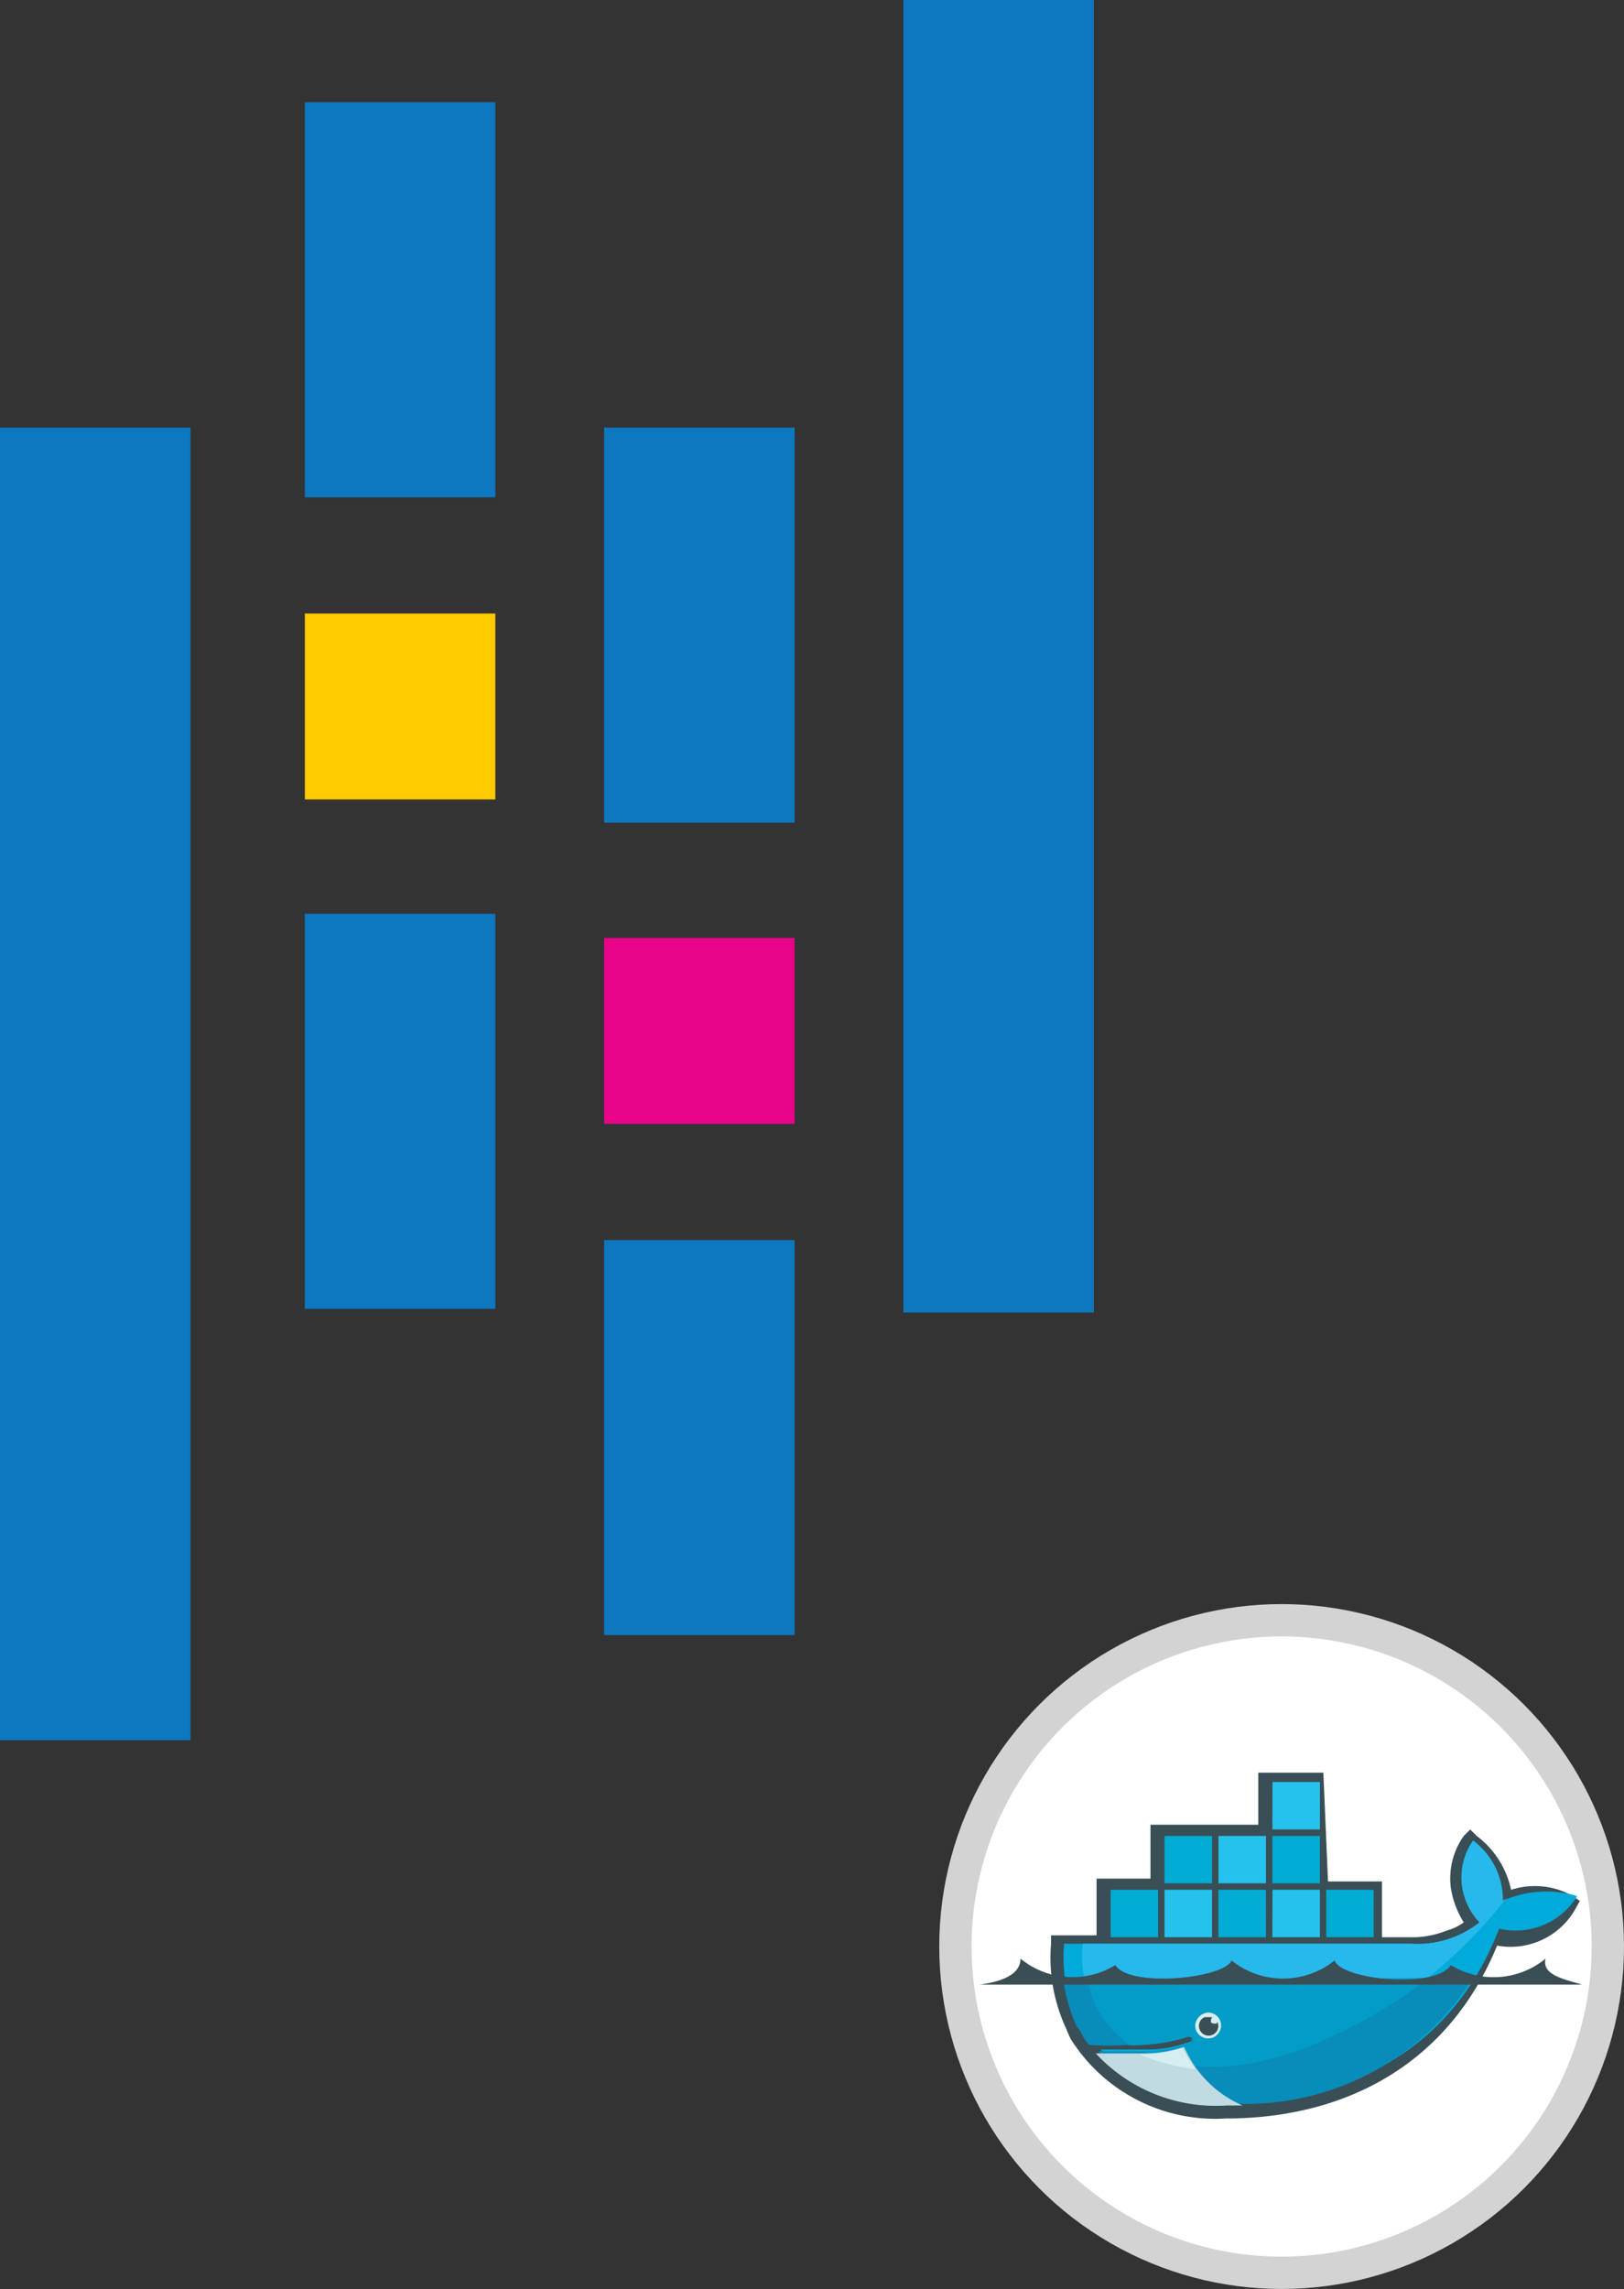
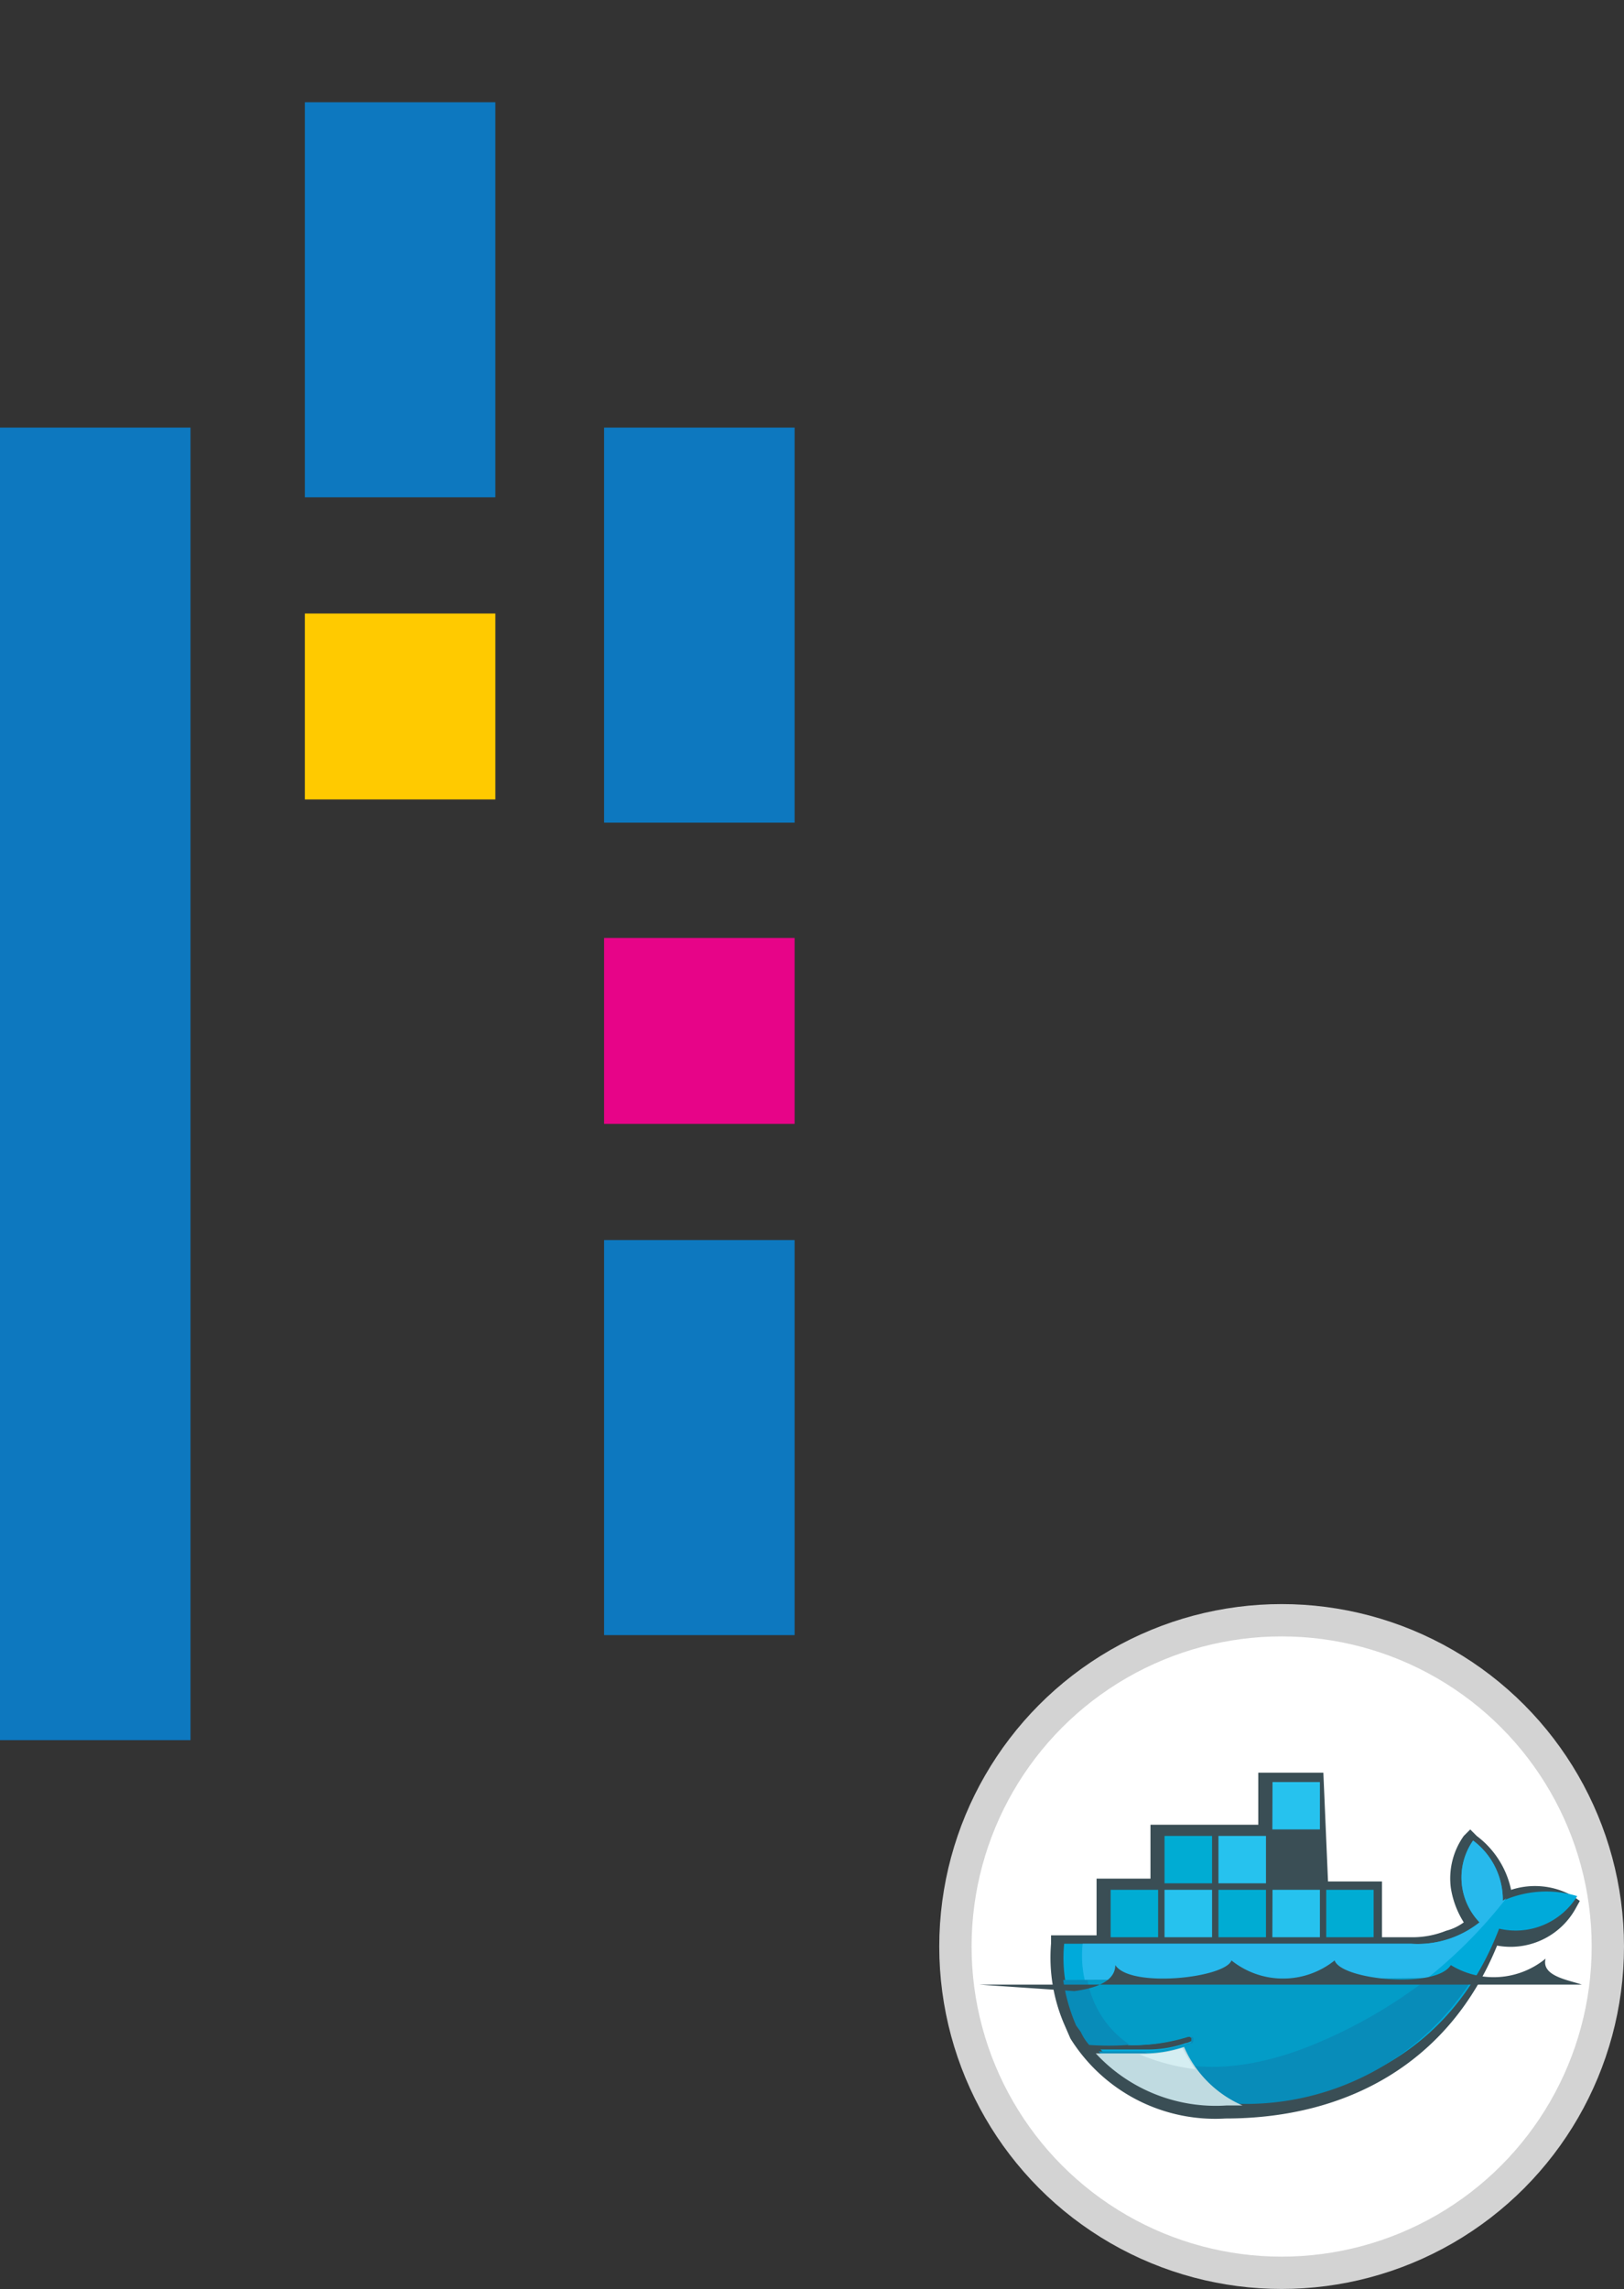
<svg xmlns="http://www.w3.org/2000/svg" width="50.242" height="70.801" viewBox="0 0 50.242 70.801">
  <rect x="0" y="0" width="50.242" height="70.801" fill="#333333" stroke="none" />
  <g id="pandas" transform="translate(-30.3 -30)">
    <rect id="rect8" width="5.894" height="12.22" transform="translate(39.731 33.163)" fill="#0d78bf" />
-     <rect id="rect10" width="5.894" height="12.22" transform="translate(39.731 58.264)" fill="#0d78bf" />
    <rect id="rect12" width="5.894" height="5.751" transform="translate(39.731 48.977)" fill="#ffca00" />
    <rect id="rect14" width="5.894" height="40.599" transform="translate(30.3 43.226)" fill="#0d78bf" />
    <rect id="rect16" width="5.894" height="12.22" transform="translate(48.989 68.356)" fill="#0d78bf" />
    <rect id="rect18" width="5.894" height="12.22" transform="translate(48.989 43.226)" fill="#0d78bf" />
    <rect id="rect20" width="5.894" height="5.751" transform="translate(48.989 59.012)" fill="#e70488" />
-     <rect id="rect22" width="5.894" height="40.599" transform="translate(58.248 30)" fill="#0d78bf" />
    <g id="Group_6770" data-name="Group 6770" transform="translate(59.858 80.116)">
      <circle id="Ellipse_2279" data-name="Ellipse 2279" cx="10.092" cy="10.092" r="10.092" transform="translate(0 0)" fill="#fff" stroke="#d3d3d3" stroke-miterlimit="10" stroke-width="1" />
      <path id="Path_6966" data-name="Path 6966" d="M151.933,224.064H153.6v1.725h.863a2.786,2.786,0,0,0,1.121-.2,1.6,1.6,0,0,0,.546-.259,2.815,2.815,0,0,1-.4-1.064,2.273,2.273,0,0,1,.4-1.61l.2-.2.2.2a2.815,2.815,0,0,1,1.064,1.668,2.38,2.38,0,0,1,1.926.2l.2.144-.144.259a2.3,2.3,0,0,1-2.415,1.121c-1.466,3.594-4.6,5.348-8.4,5.348a5.281,5.281,0,0,1-4.8-2.473h0l-.2-.46a5.222,5.222,0,0,1-.4-2.473v-.259h1.409v-1.754h1.668V222.31h3.335V220.7h2.013l.144,3.364Z" transform="translate(-140.403 -215.985)" fill="#3a4e55" />
      <path id="Path_6967" data-name="Path 6967" d="M158.337,229.869a2.289,2.289,0,0,0-.92-1.869,2,2,0,0,0,.2,2.53,3.081,3.081,0,0,1-2.128.661H144.766a4.544,4.544,0,0,0,.46,2.473l.144.2a1.583,1.583,0,0,0,.259.4h0a8.423,8.423,0,0,0,1.208,0h0a5.638,5.638,0,0,0,1.811-.259c.057,0,.144,0,.144.057s0,.144-.058.144-.144.057-.2.057h0a3.549,3.549,0,0,1-1.208.2h-1.438a5.461,5.461,0,0,0,4.054,1.61c3.738,0,6.872-1.668,8.281-5.348a2.234,2.234,0,0,0,2.415-1.006,3.283,3.283,0,0,0-2.3.144" transform="translate(-141.402 -221.186)" fill="#00aada" />
      <path id="Path_6968" data-name="Path 6968" d="M159.74,229.869a2.289,2.289,0,0,0-.92-1.869,2,2,0,0,0,.2,2.53,3.081,3.081,0,0,1-2.128.661h-10.15a3.384,3.384,0,0,0,1.409,3.134h0a5.638,5.638,0,0,0,1.811-.259c.057,0,.144,0,.144.058s0,.144-.058.144-.144.057-.2.057h0a3.878,3.878,0,0,1-1.265.2h0c1.265.661,3.077.661,5.2-.144a14.734,14.734,0,0,0,6.067-4.6l-.115.086" transform="translate(-142.805 -221.186)" fill="#27b9ec" />
      <path id="Path_6969" data-name="Path 6969" d="M144.7,242.857a5.51,5.51,0,0,0,.4,1.409l.144.2a1.583,1.583,0,0,0,.259.4,8.423,8.423,0,0,0,1.208,0,5.638,5.638,0,0,0,1.811-.259c.058,0,.144,0,.144.057s0,.144-.057.144h0c-.058,0-.144.058-.2.058h0a3.879,3.879,0,0,1-1.265.2h-1.351a5.461,5.461,0,0,0,4.054,1.61,8.3,8.3,0,0,0,7.533-3.882Z" transform="translate(-141.365 -231.73)" fill="#088cb9" />
      <path id="Path_6970" data-name="Path 6970" d="M147.3,242.858a3.077,3.077,0,0,0,1.323,2.013,5.637,5.637,0,0,0,1.811-.259c.057,0,.144,0,.144.058s0,.144-.057.144h0c-.058,0-.144.057-.2.057h0a3.879,3.879,0,0,1-1.265.2c1.265.661,3.077.661,5.2-.2a15.381,15.381,0,0,0,3.594-2.07Z" transform="translate(-143.217 -231.73)" fill="#039cc7" />
      <path id="Path_6971" data-name="Path 6971" d="M151.008,233.444h.144v1.208h-.144Zm-.2,0h.144v1.208h-.144Zm-.259,0h.144v1.208h-.144v-1.208Zm-.2,0h.144v1.208h-.144v-1.208Zm-.2,0h.144v1.208h-.144v-1.208Zm-.288,0H150v1.208h-.144v-1.208Zm-.058-.144h1.466v1.466H149.8V233.3Z" transform="translate(-144.998 -224.962)" fill="#00acd3" />
      <path id="Path_6972" data-name="Path 6972" d="M156.808,227.644h.144v1.208h-.144Zm-.2,0h.144v1.208h-.144Zm-.259,0h.144v1.208h-.144Zm-.2,0h.144v1.208h-.144Zm-.2,0h.144v1.208h-.144Zm-.2,0h.144v1.208h-.144Zm-.144-.144h1.466v1.466H155.6V227.5Z" transform="translate(-149.131 -220.829)" fill="#00acd3" />
      <path id="Path_6973" data-name="Path 6973" d="M156.808,233.444h.144v1.208h-.144Zm-.2,0h.144v1.208h-.144Zm-.259,0h.144v1.208h-.144Zm-.2,0h.144v1.208h-.144Zm-.2,0h.144v1.208h-.144Zm-.2,0h.144v1.208h-.144Zm-.144-.144h1.466v1.466H155.6V233.3Z" transform="translate(-149.131 -224.962)" fill="#26c2ee" />
      <path id="Path_6974" data-name="Path 6974" d="M162.608,233.444h.144v1.208h-.144Zm-.2,0h.144v1.208h-.144v-1.208Zm-.259,0h.144v1.208h-.144v-1.208Zm-.2,0h.144v1.208h-.144v-1.208Zm-.2,0h.144v1.208h-.144Zm-.2,0h.144v1.208h-.144Zm-.144-.144h1.466v1.466H161.4V233.3Z" transform="translate(-153.263 -224.962)" fill="#00acd3" />
      <path id="Path_6975" data-name="Path 6975" d="M162.608,227.644h.144v1.208h-.144Zm-.2,0h.144v1.208h-.144v-1.208Zm-.259,0h.144v1.208h-.144v-1.208Zm-.2,0h.144v1.208h-.144v-1.208Zm-.2,0h.144v1.208h-.144Zm-.2,0h.144v1.208h-.144Zm-.144-.144h1.466v1.466H161.4V227.5Z" transform="translate(-153.263 -220.829)" fill="#26c2ee" />
      <path id="Path_6976" data-name="Path 6976" d="M168.408,233.444h.144v1.208h-.144Zm-.2,0h.144v1.208h-.144Zm-.2,0h.144v1.208h-.144Zm-.259,0h.144v1.208h-.144Zm-.2,0h.144v1.208h-.144Zm-.2,0h.144v1.208h-.144Zm-.144-.144h1.466v1.466H167.2Z" transform="translate(-157.395 -224.962)" fill="#26c2ee" />
-       <path id="Path_6977" data-name="Path 6977" d="M168.408,227.644h.144v1.208h-.144Zm-.2,0h.144v1.208h-.144Zm-.2,0h.144v1.208h-.144Zm-.259,0h.144v1.208h-.144Zm-.2,0h.144v1.208h-.144Zm-.2,0h.144v1.208h-.144Zm-.144-.144h1.466v1.466H167.2V227.5Z" transform="translate(-157.395 -220.829)" fill="#00acd3" />
      <path id="Path_6978" data-name="Path 6978" d="M168.408,221.758h.144v1.208h-.144Zm-.2,0h.144v1.208h-.144Zm-.2,0h.144v1.208h-.144Zm-.259,0h.144v1.208h-.144Zm-.2,0h.144v1.208h-.144Zm-.2,0h.144v1.208h-.144Zm-.144-.057h1.466v1.466H167.2Z" transform="translate(-157.395 -216.697)" fill="#26c2ee" />
      <path id="Path_6979" data-name="Path 6979" d="M174.208,233.444h.144v1.208h-.144Zm-.2,0h.144v1.208h-.144Zm-.2,0h.144v1.208h-.144Zm-.259,0h.144v1.208h-.144Zm-.2,0h.144v1.208h-.144Zm-.2,0h.144v1.208h-.144ZM173,233.3h1.466v1.466H173V233.3Z" transform="translate(-161.528 -224.962)" fill="#00acd3" />
-       <path id="Path_6980" data-name="Path 6980" d="M159.3,246.5a.4.4,0,1,1-.4.4.433.433,0,0,1,.4-.4h0" transform="translate(-151.482 -234.366)" fill="#d5eef2" />
-       <path id="Path_6981" data-name="Path 6981" d="M159.6,247h.144c-.058,0-.058.144-.058.144,0,.057.144.057.144.057a.056.056,0,0,0,.058-.057.3.3,0,1,1-.4-.144h.115" transform="translate(-151.783 -234.723)" fill="#3a4e55" />
-       <path id="Path_6982" data-name="Path 6982" d="M135.7,241.505h18.632c-.4-.144-1.265-.259-1.121-.805a2.535,2.535,0,0,1-2.933.2c-.46.748-3.393.46-3.594-.144a2.551,2.551,0,0,1-3.192,0c-.2.546-3.134.863-3.594.144a2.534,2.534,0,0,1-2.933-.2c0,.6-.863.748-1.265.805" transform="translate(-134.952 -230.234)" fill="#3a4e55" />
+       <path id="Path_6982" data-name="Path 6982" d="M135.7,241.505h18.632c-.4-.144-1.265-.259-1.121-.805a2.535,2.535,0,0,1-2.933.2c-.46.748-3.393.46-3.594-.144a2.551,2.551,0,0,1-3.192,0c-.2.546-3.134.863-3.594.144c0,.6-.863.748-1.265.805" transform="translate(-134.952 -230.234)" fill="#3a4e55" />
      <path id="Path_6983" data-name="Path 6983" d="M152.743,252.011a3.484,3.484,0,0,1-1.811-1.811,3.983,3.983,0,0,1-1.323.2H148.2a5.057,5.057,0,0,0,4.054,1.61h.489" transform="translate(-143.858 -237.002)" fill="#c0dbe1" />
      <path id="Path_6984" data-name="Path 6984" d="M154.625,250.961a6.667,6.667,0,0,1-.4-.661,3.984,3.984,0,0,1-1.323.2,6.4,6.4,0,0,0,1.725.46" transform="translate(-147.207 -237.074)" fill="#d5eef2" />
    </g>
  </g>
</svg>